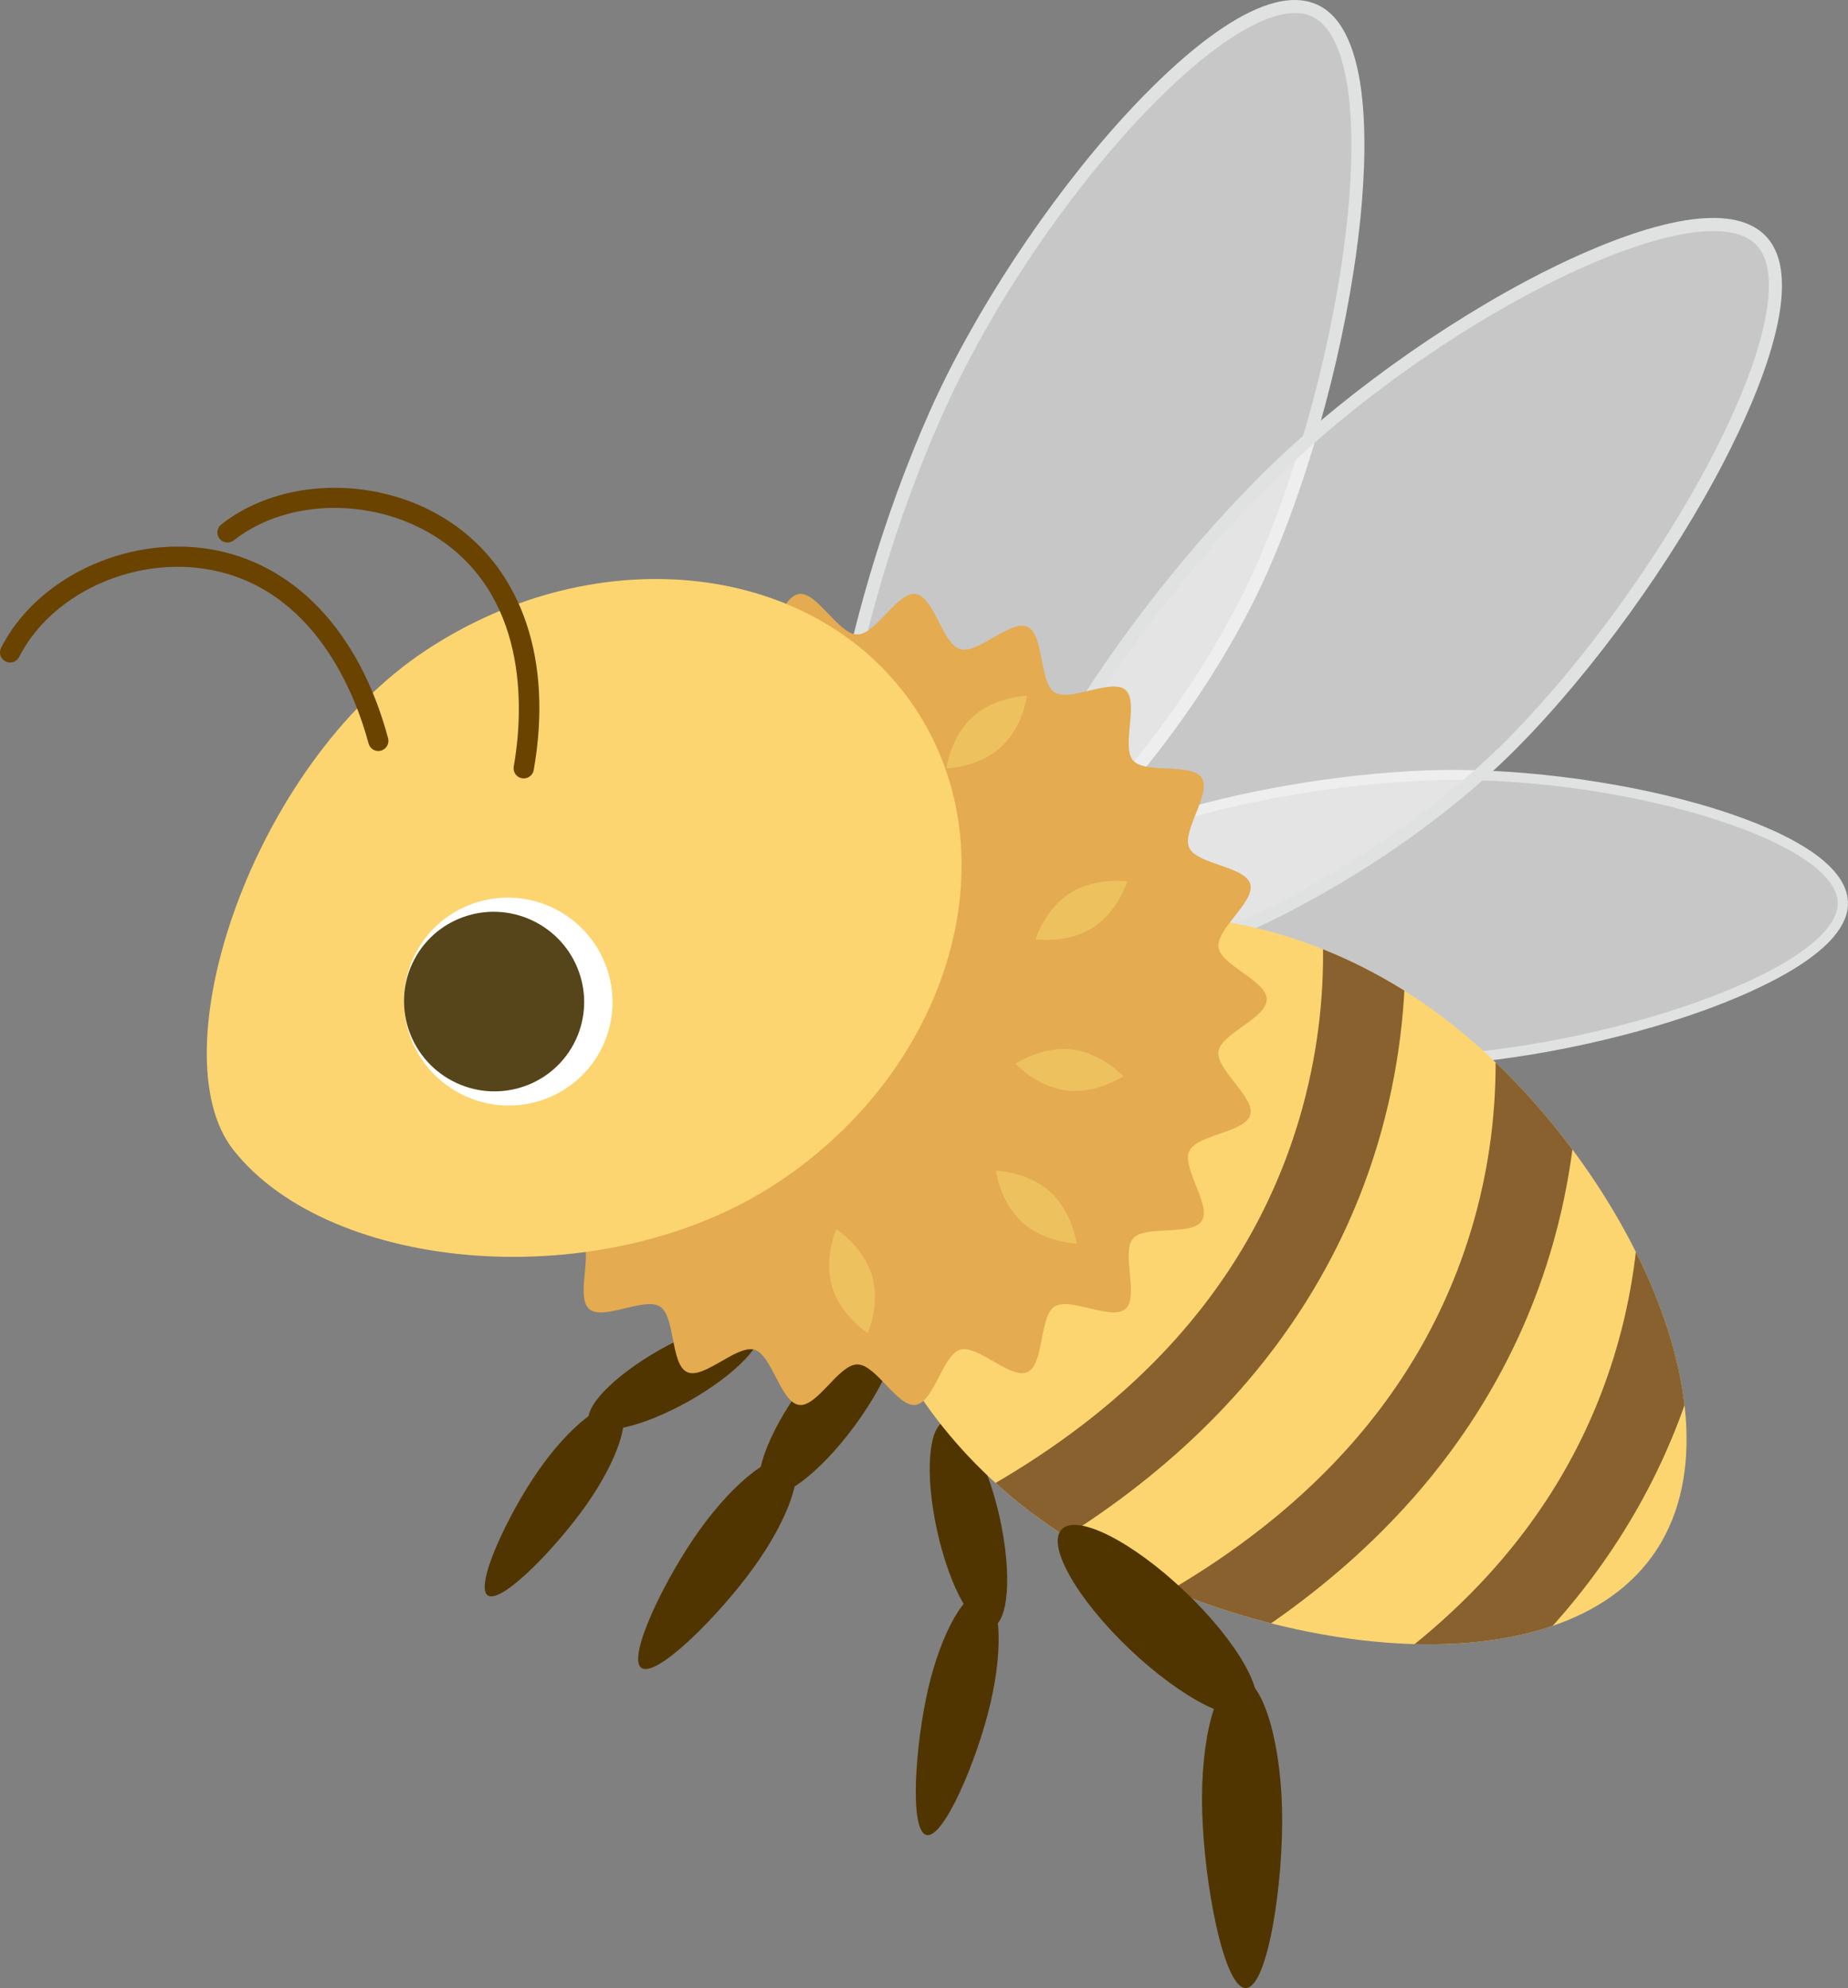
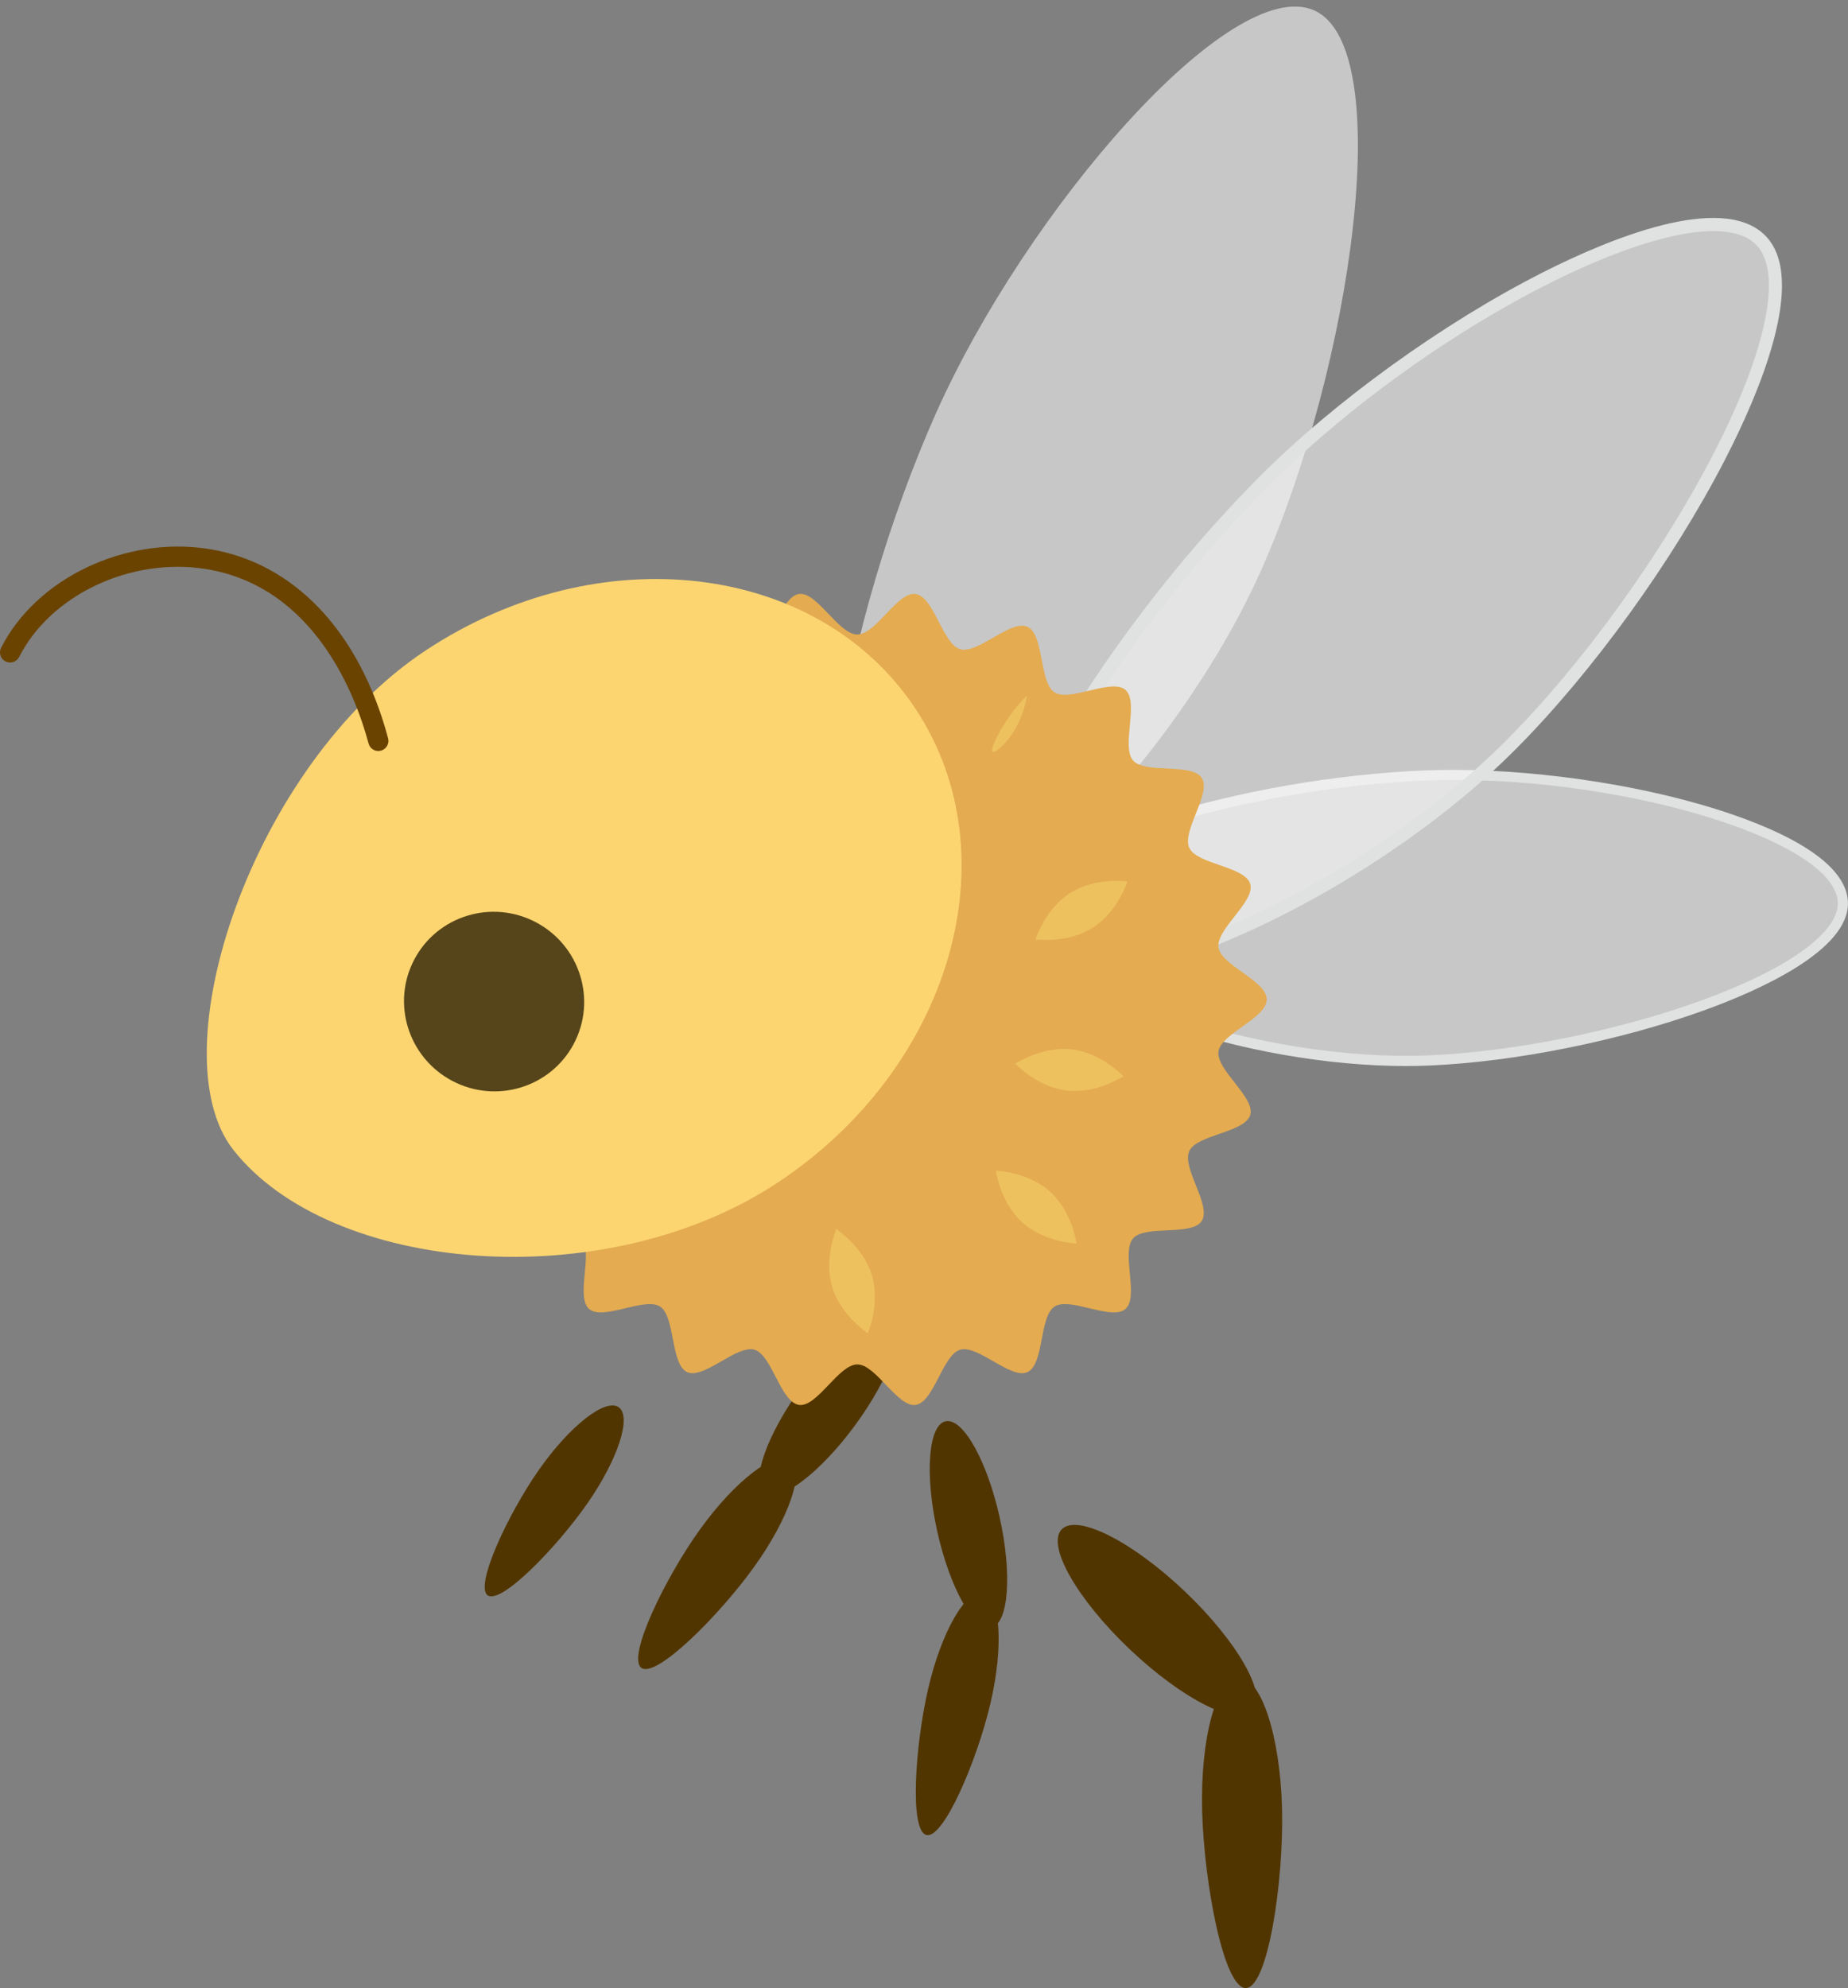
<svg xmlns="http://www.w3.org/2000/svg" xmlns:xlink="http://www.w3.org/1999/xlink" version="1.1" id="レイヤー_1" x="0px" y="0px" width="49.964px" height="53.743px" viewBox="0 0 49.964 53.743" style="enable-background:new 0 0 49.964 53.743;" xml:space="preserve">
  <rect x="0" y="0" width="49.964" height="53.743" fill="#808080" stroke="none" />
  <style type="text/css">
	.st0{fill:#513500;}
	.st1{fill:#F6F7F7;fill-opacity:0.6;}
	.st2{fill:#E0E1E1;}
	.st3{clip-path:url(#SVGID_00000047780920798508654450000006958990744909911961_);fill:#88612F;}
	.st4{fill:#E4AB50;}
	.st5{fill:#EEC15F;}
	.st6{fill:#FCD571;}
	.st7{fill:#6A4300;}
	.st8{fill:#FFFFFF;}
	.st9{fill:#56451A;}
</style>
  <g>
    <g>
      <ellipse transform="matrix(0.976 -0.217 0.217 0.976 -8.317 6.661)" class="st0" cx="26.185" cy="41.218" rx="0.865" ry="2.855" />
      <path class="st0" d="M26.781,46.036c-0.357,1.536-1.267,3.678-1.732,3.57s-0.309-2.425,0.047-3.961s1.023-2.693,1.488-2.585    C27.05,43.167,27.138,44.5,26.781,46.036z" />
    </g>
    <g>
-       <path class="st0" d="M17.844,36.486c-1.266,0.714-2.117,1.604-1.9,1.987c0.216,0.384,1.418,0.116,2.684-0.598    c1.266-0.714,2.117-1.604,1.9-1.987C20.311,35.505,19.11,35.772,17.844,36.486z" />
      <path class="st0" d="M14.566,39.74c-0.833,1.191-1.741,3.135-1.38,3.387c0.361,0.252,1.853-1.282,2.686-2.473    c0.833-1.191,1.216-2.361,0.855-2.613C16.367,37.789,15.399,38.55,14.566,39.74z" />
    </g>
    <g>
      <ellipse transform="matrix(0.591 -0.807 0.807 0.591 -21.485 33.618)" class="st0" cx="22.395" cy="37.987" rx="2.937" ry="0.89" />
      <path class="st0" d="M18.936,41.33c-0.949,1.315-1.994,3.47-1.595,3.757c0.399,0.288,2.089-1.4,3.038-2.715    c0.949-1.315,1.396-2.614,0.997-2.902C20.978,39.182,19.886,40.015,18.936,41.33z" />
    </g>
    <g>
      <path class="st1" d="M34.1,15.409c-2.44,5.49-8.266,11.134-10.519,10.133c-2.253-1.001-0.728-8.855,1.713-14.345    c2.44-5.49,7.985-11.917,10.238-10.916C37.785,1.283,36.54,9.919,34.1,15.409z" />
-       <path class="st2" d="M24.176,25.833c-0.245,0-0.468-0.043-0.666-0.131c-1.423-0.633-1.332-3.435-1.005-5.674    c0.406-2.783,1.389-6.11,2.63-8.901c1.181-2.656,3.181-5.698,5.22-7.939c1.306-1.436,3.726-3.743,5.249-3.066    c1.516,0.674,1.369,4.086,1.147,6.06c-0.344,3.054-1.298,6.617-2.49,9.298c-1.157,2.603-3.164,5.428-5.368,7.555    C27.008,24.854,25.341,25.833,24.176,25.833z M35.012,0.352c-2.259,0-7.138,5.47-9.559,10.916    c-1.228,2.763-2.202,6.057-2.603,8.81c-0.431,2.953-0.139,4.887,0.802,5.305c0.974,0.433,2.888-0.563,4.997-2.598    c2.173-2.098,4.152-4.882,5.292-7.446l0,0c1.178-2.651,2.122-6.174,2.462-9.196c0.355-3.15,0.003-5.282-0.941-5.702    C35.326,0.381,35.176,0.352,35.012,0.352z" />
    </g>
    <g>
      <path class="st1" d="M38.624,28.667c-4.737,0.196-10.769-1.949-10.849-3.893c-0.08-1.944,6.009-3.614,10.746-3.81    c4.737-0.196,11.224,1.476,11.305,3.42C49.905,26.329,43.361,28.472,38.624,28.667z" />
      <path class="st2" d="M38.015,28.818c-2.113,0-4.536-0.423-6.608-1.165c-2.355-0.842-3.729-1.889-3.77-2.873    c-0.051-1.228,1.963-2.145,3.661-2.697c2.11-0.687,4.808-1.157,7.216-1.256c2.292-0.094,5.144,0.255,7.442,0.913    c1.473,0.422,3.951,1.325,4.006,2.639c0.054,1.308-2.411,2.399-3.885,2.932c-2.281,0.826-5.135,1.398-7.448,1.494l0,0    C38.428,28.813,38.223,28.818,38.015,28.818z M38.618,28.53l0.006,0.138L38.618,28.53c2.287-0.094,5.11-0.661,7.366-1.478    c2.352-0.852,3.737-1.847,3.703-2.662c-0.071-1.714-6.121-3.497-11.161-3.288c-2.385,0.098-5.055,0.563-7.142,1.243    c-2.24,0.729-3.505,1.613-3.471,2.424c0.035,0.84,1.409,1.846,3.587,2.625C33.744,28.196,36.405,28.621,38.618,28.53z" />
    </g>
    <g>
      <path class="st1" d="M40.874,20.112c-4.235,4.262-11.688,7.463-13.437,5.725c-1.749-1.738,2.472-8.534,6.707-12.796    s11.704-8.294,13.453-6.557C49.346,8.223,45.109,15.851,40.874,20.112z" />
      <path class="st2" d="M29.004,26.497c-0.753,0-1.329-0.177-1.69-0.536c-1.105-1.097-0.022-3.684,1.08-5.66    c1.37-2.456,3.473-5.216,5.626-7.382c2.049-2.062,5.001-4.193,7.704-5.561c1.732-0.876,4.814-2.172,5.996-0.997    c1.177,1.169-0.175,4.306-1.085,6.071c-1.409,2.732-3.568,5.722-5.637,7.803c-2.008,2.021-4.889,3.946-7.706,5.15    C31.566,26.123,30.098,26.497,29.004,26.497z M46.326,6.247c-2.632,0-8.278,3.114-12.058,6.918    c-2.132,2.145-4.213,4.877-5.569,7.306c-1.454,2.606-1.869,4.517-1.139,5.243c0.756,0.751,2.9,0.502,5.595-0.649    c2.778-1.187,5.617-3.084,7.595-5.075l0.124,0.123l-0.124-0.123c2.045-2.058,4.18-5.015,5.574-7.717    c1.453-2.818,1.883-4.935,1.15-5.663C47.225,6.362,46.831,6.247,46.326,6.247z" />
    </g>
    <g>
      <g>
        <defs>
-           <path id="SVGID_1_" d="M44.802,41.877c-2.601,4.028-10.985,2.887-16.084-0.405c-5.098-3.292-7.123-9.226-4.523-13.254      s8.842-4.624,13.941-1.332S47.403,37.849,44.802,41.877z" />
-         </defs>
+           </defs>
        <use xlink:href="#SVGID_1_" style="overflow:visible;fill:#FCD571;" />
        <clipPath id="SVGID_00000013165337797144878640000003166719637819298236_">
          <use xlink:href="#SVGID_1_" style="overflow:visible;" />
        </clipPath>
        <path style="clip-path:url(#SVGID_00000013165337797144878640000003166719637819298236_);fill:#88612F;" d="M24.805,43.532     c-0.424,0-0.83-0.244-1.015-0.656c-0.252-0.56-0.002-1.219,0.558-1.471c5.817-2.618,9.467-6.452,10.849-11.398     c1.023-3.66,0.37-6.541,0.363-6.57c-0.14-0.598,0.231-1.197,0.83-1.337c0.598-0.14,1.197,0.231,1.337,0.83     c0.033,0.14,0.788,3.472-0.387,7.676c-0.689,2.466-1.901,4.728-3.601,6.723c-2.102,2.466-4.954,4.52-8.478,6.105     C25.112,43.5,24.957,43.532,24.805,43.532z" />
        <path style="clip-path:url(#SVGID_00000013165337797144878640000003166719637819298236_);fill:#88612F;" d="M29.474,46.463     c-0.424,0-0.83-0.244-1.015-0.656c-0.252-0.56-0.002-1.219,0.558-1.471c5.775-2.599,9.416-6.4,10.821-11.297     c1.054-3.674,0.398-6.644,0.391-6.673c-0.137-0.598,0.236-1.195,0.834-1.333c0.597-0.138,1.194,0.232,1.334,0.829     c0.033,0.14,0.788,3.472-0.387,7.676c-0.689,2.466-1.901,4.728-3.601,6.723c-2.102,2.466-4.954,4.52-8.478,6.105     C29.782,46.432,29.627,46.463,29.474,46.463z" />
        <path style="clip-path:url(#SVGID_00000013165337797144878640000003166719637819298236_);fill:#88612F;" d="M33.363,49.791     c-0.424,0-0.83-0.244-1.015-0.656c-0.252-0.56-0.002-1.219,0.558-1.471c5.817-2.618,9.467-6.452,10.849-11.398     c1.023-3.66,0.37-6.541,0.363-6.57c-0.14-0.598,0.231-1.197,0.83-1.337c0.598-0.14,1.197,0.231,1.337,0.83     c0.033,0.14,0.788,3.472-0.387,7.676c-0.689,2.466-1.901,4.728-3.601,6.723c-2.102,2.466-4.954,4.52-8.478,6.105     C33.67,49.76,33.515,49.791,33.363,49.791z" />
      </g>
    </g>
    <g>
      <ellipse transform="matrix(0.689 -0.725 0.725 0.689 -22.026 36.289)" class="st0" cx="31.276" cy="43.813" rx="1.08" ry="3.565" />
      <path class="st0" d="M34.662,48.885c0.05,1.968-0.381,4.843-0.977,4.858c-0.596,0.015-1.133-2.835-1.183-4.803    c-0.05-1.968,0.394-3.576,0.99-3.591C34.089,45.333,34.612,46.917,34.662,48.885z" />
    </g>
    <g>
      <path class="st4" d="M34.249,27.018c0,0.506-1.236,0.918-1.305,1.405c-0.071,0.499,0.998,1.241,0.859,1.715    c-0.141,0.482-1.443,0.529-1.649,0.979c-0.208,0.455,0.607,1.47,0.338,1.888c-0.27,0.42-1.532,0.098-1.858,0.474    c-0.327,0.377,0.171,1.58-0.206,1.907c-0.376,0.326-1.497-0.337-1.916-0.066c-0.417,0.269-0.278,1.564-0.733,1.772    c-0.45,0.206-1.338-0.746-1.82-0.605c-0.474,0.139-0.706,1.421-1.205,1.492c-0.487,0.069-1.069-1.095-1.575-1.095    c-0.506,0-1.088,1.164-1.575,1.095c-0.499-0.071-0.732-1.353-1.205-1.492c-0.482-0.141-1.37,0.811-1.82,0.605    c-0.455-0.208-0.316-1.503-0.733-1.772c-0.42-0.27-1.541,0.392-1.917,0.066c-0.377-0.327,0.121-1.53-0.206-1.907    c-0.326-0.376-1.588-0.054-1.858-0.474c-0.269-0.417,0.547-1.432,0.338-1.888c-0.206-0.45-1.508-0.497-1.649-0.979    c-0.139-0.474,0.93-1.216,0.859-1.715c-0.069-0.487-1.305-0.899-1.305-1.405c0-0.506,1.236-0.918,1.305-1.405    c0.071-0.499-0.998-1.241-0.859-1.715c0.141-0.482,1.443-0.529,1.649-0.979c0.208-0.455-0.607-1.47-0.338-1.888    c0.27-0.42,1.532-0.098,1.858-0.474c0.327-0.377-0.171-1.58,0.206-1.907c0.376-0.326,1.497,0.337,1.916,0.066    c0.417-0.269,0.278-1.564,0.733-1.772c0.45-0.206,1.338,0.746,1.82,0.605c0.474-0.139,0.706-1.421,1.205-1.492    c0.487-0.069,1.069,1.095,1.575,1.095c0.506,0,1.088-1.164,1.575-1.095c0.499,0.071,0.732,1.353,1.205,1.492    c0.482,0.141,1.37-0.811,1.82-0.605c0.455,0.208,0.316,1.503,0.733,1.772c0.42,0.27,1.541-0.392,1.917-0.066    c0.377,0.327-0.121,1.53,0.206,1.907c0.326,0.376,1.588,0.054,1.858,0.474c0.269,0.417-0.547,1.432-0.338,1.888    c0.206,0.45,1.508,0.497,1.649,0.979c0.139,0.474-0.93,1.216-0.859,1.715C33.013,26.099,34.249,26.512,34.249,27.018z" />
      <path class="st5" d="M23.463,36.039c0,0-0.727-0.467-0.962-1.243c-0.236-0.776,0.109-1.568,0.109-1.568s0.727,0.467,0.962,1.243    C23.808,35.247,23.463,36.039,23.463,36.039z" />
      <path class="st5" d="M29.107,33.616c0,0-0.863-0.025-1.466-0.569c-0.602-0.544-0.715-1.4-0.715-1.4s0.863,0.025,1.466,0.569    C28.994,32.759,29.107,33.616,29.107,33.616z" />
      <path class="st5" d="M30.371,29.094c0,0-0.718,0.48-1.524,0.387s-1.395-0.726-1.395-0.726s0.718-0.48,1.524-0.387    C29.782,28.462,30.371,29.094,30.371,29.094z" />
      <path class="st5" d="M30.481,23.827c0,0-0.258,0.824-0.944,1.257c-0.686,0.433-1.541,0.31-1.541,0.31s0.258-0.824,0.944-1.257    C29.626,23.704,30.481,23.827,30.481,23.827z" />
-       <path class="st5" d="M27.768,18.808c0,0-0.114,0.856-0.717,1.399c-0.603,0.543-1.466,0.567-1.466,0.567s0.114-0.856,0.717-1.399    C26.904,18.832,27.768,18.808,27.768,18.808z" />
+       <path class="st5" d="M27.768,18.808c0,0-0.114,0.856-0.717,1.399s0.114-0.856,0.717-1.399    C26.904,18.832,27.768,18.808,27.768,18.808z" />
    </g>
    <g>
      <path class="st6" d="M24.754,19.163c2.628,3.973,0.957,9.707-3.731,12.808c-4.688,3.101-12.092,2.453-14.716-0.889    c-2.057-2.619,0.512-10.396,5.2-13.497C16.195,14.483,22.126,15.19,24.754,19.163z" />
      <g>
        <path class="st7" d="M10.229,20.302c-0.121,0-0.232-0.081-0.264-0.203c-0.338-1.262-1.445-4.247-4.408-4.718     c-2.023-0.321-4.19,0.701-5.039,2.379c-0.068,0.135-0.233,0.189-0.368,0.121c-0.135-0.068-0.189-0.233-0.121-0.368     c0.952-1.881,3.365-3.03,5.613-2.673c2.309,0.367,4.077,2.232,4.851,5.117c0.039,0.146-0.048,0.296-0.194,0.335     C10.276,20.298,10.252,20.302,10.229,20.302z" />
      </g>
      <g>
-         <path class="st7" d="M14.16,21.043c-0.016,0-0.032-0.001-0.048-0.004c-0.149-0.026-0.248-0.168-0.222-0.317     c0.227-1.286,0.487-4.46-1.999-6.139c-1.698-1.147-4.093-1.136-5.572,0.025C6.2,14.701,6.028,14.68,5.935,14.562     s-0.073-0.291,0.046-0.385c1.658-1.302,4.331-1.323,6.217-0.048c1.937,1.309,2.751,3.747,2.232,6.688     C14.406,20.95,14.291,21.043,14.16,21.043z" />
-       </g>
-       <path class="st8" d="M15.053,24.595c-1.379-0.729-3.084-0.21-3.808,1.16c-0.725,1.37-0.195,3.072,1.184,3.801    c1.379,0.729,3.083,0.21,3.808-1.16C16.961,27.026,16.431,25.324,15.053,24.595z" />
+         </g>
      <path class="st9" d="M14.492,24.933c-1.191-0.63-2.663-0.181-3.289,1.002c-0.626,1.183-0.168,2.653,1.022,3.283    c1.191,0.63,2.663,0.181,3.289-1.002C16.14,27.032,15.682,25.563,14.492,24.933z" />
    </g>
  </g>
</svg>